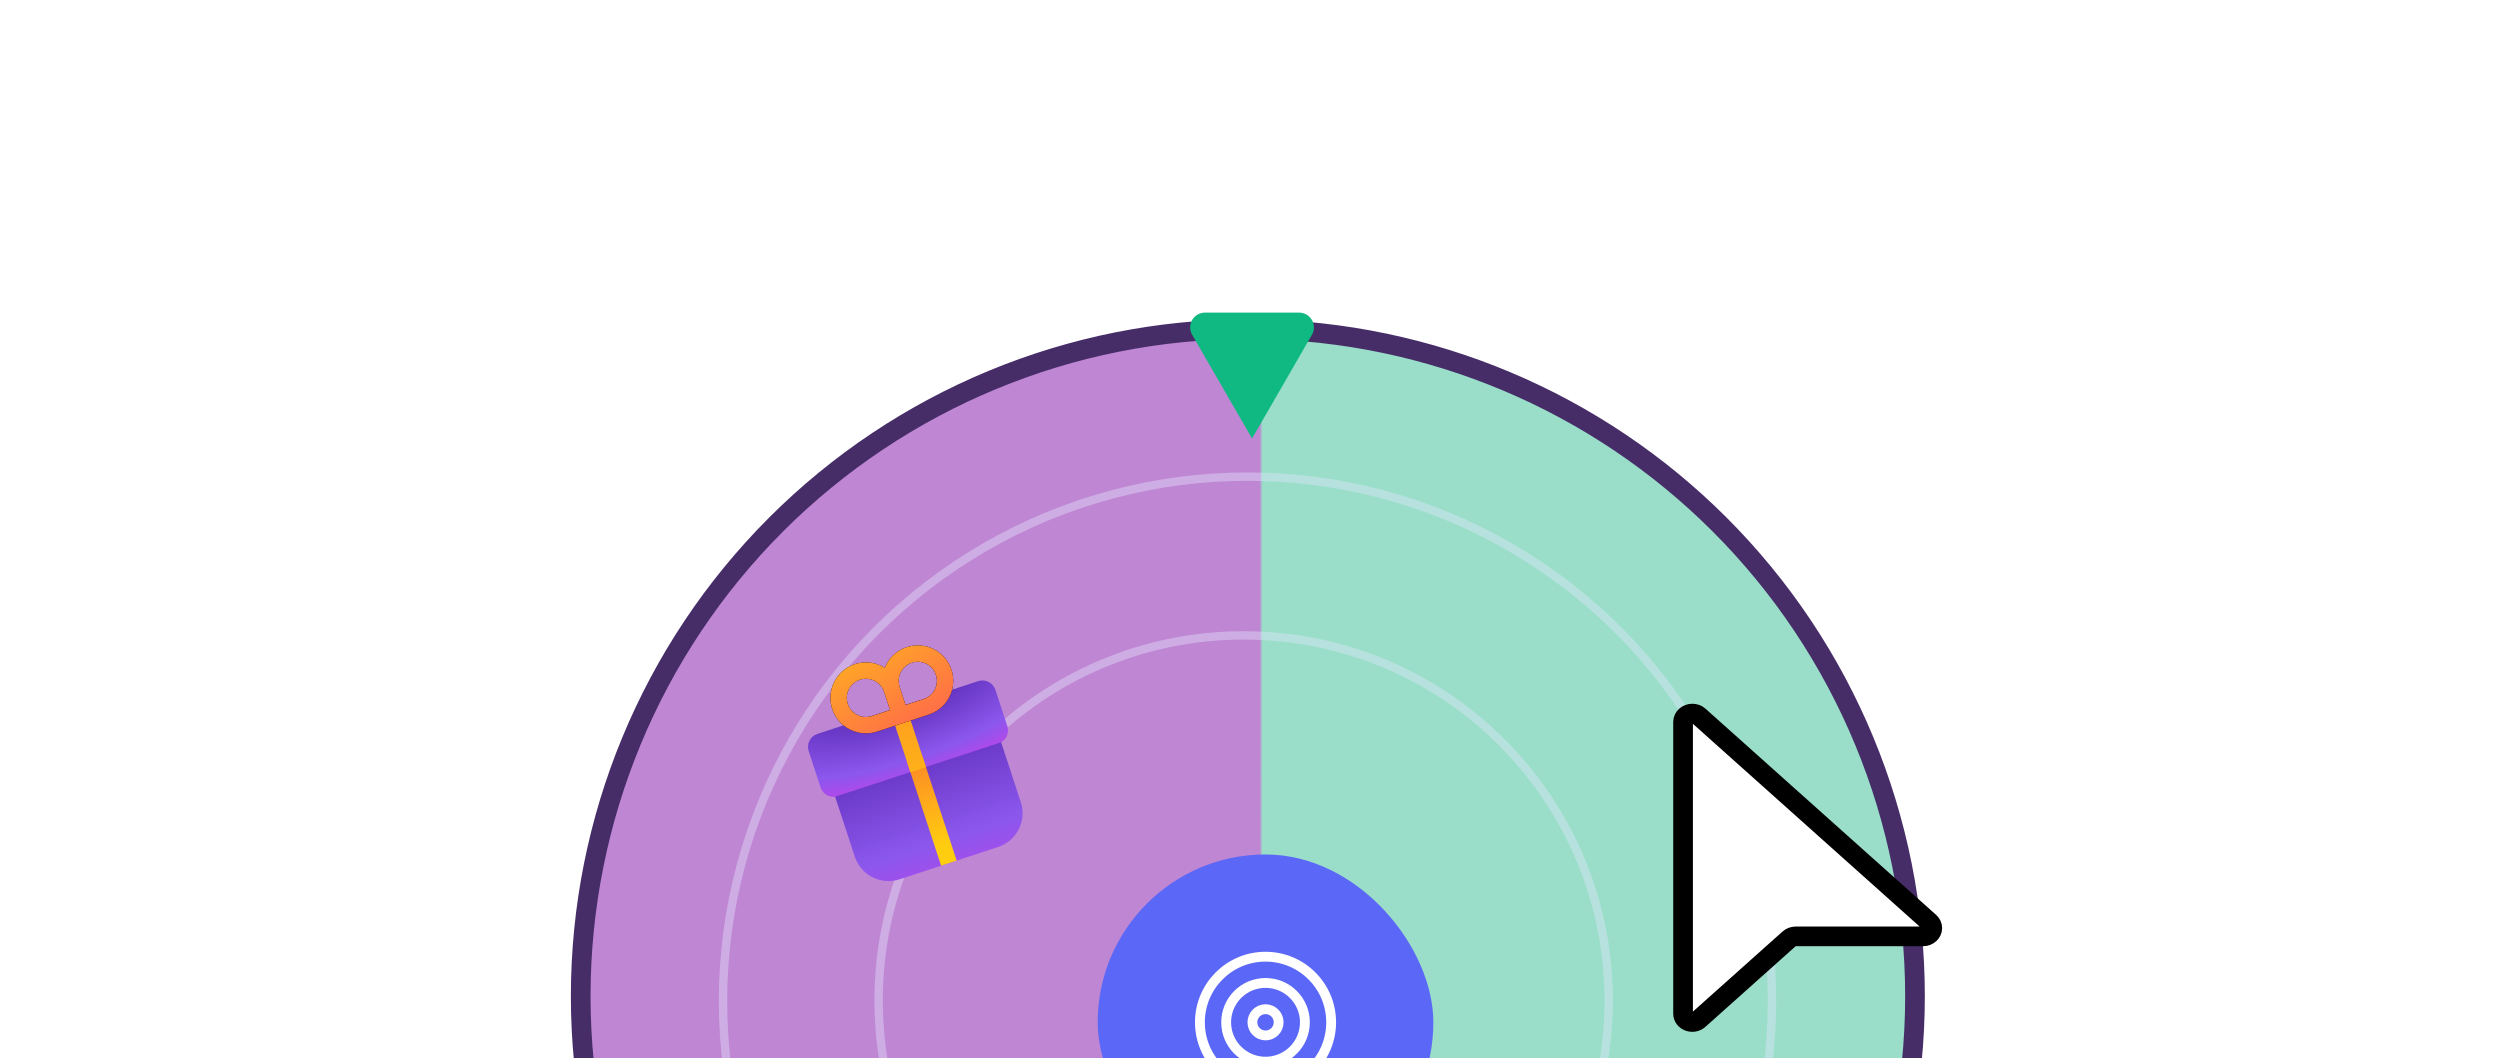
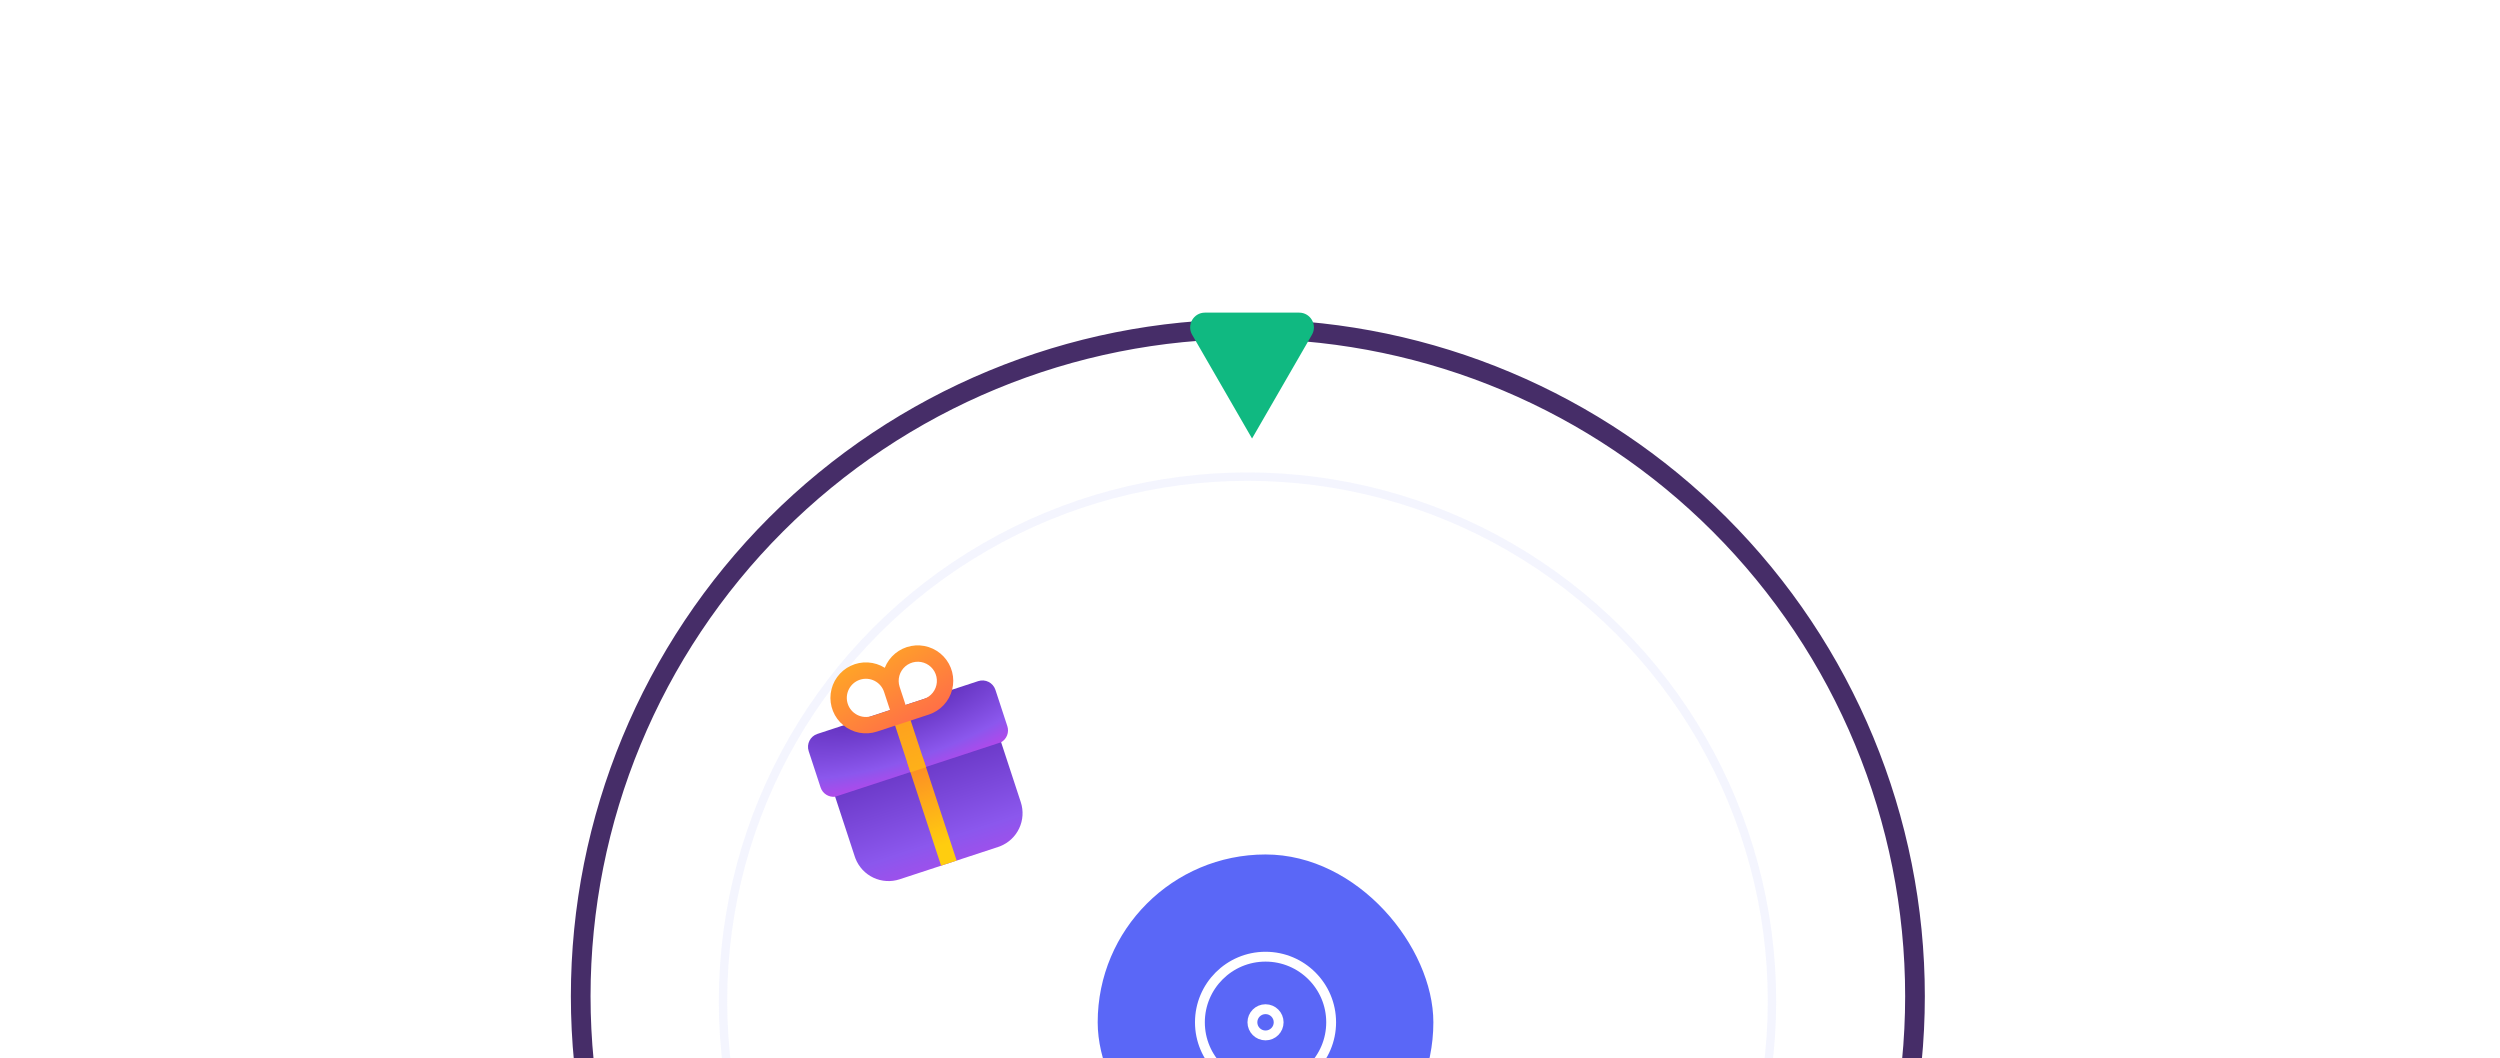
<svg xmlns="http://www.w3.org/2000/svg" width="508" height="215" viewBox="0 0 508 215" fill="none">
  <g clip-path="url(#clip0_3198_157)">
-     <path d="M255.248 66.883C290.593 67.322 324.396 81.553 349.422 106.579C374.845 132.002 389.127 166.483 389.127 202.436C389.127 238.39 374.845 272.872 349.422 298.295C324.396 323.32 290.593 337.551 255.248 337.99L253.563 338C217.61 338 183.128 323.718 157.705 298.295C132.282 272.872 118 238.39 118 202.436C118 166.483 132.282 132.002 157.705 106.579C183.128 81.156 217.61 66.873 253.563 66.873L255.248 66.883Z" fill="url(#paint0_linear_3198_157)" />
    <path d="M255.248 66.883L255.273 64.884L255.261 64.884L255.248 66.883ZM349.422 106.579L350.836 105.165L350.836 105.165L349.422 106.579ZM389.127 202.436L391.127 202.436L391.127 202.436L389.127 202.436ZM349.422 298.295L350.836 299.709L350.836 299.709L349.422 298.295ZM255.248 337.99L255.26 339.99L255.273 339.99L255.248 337.99ZM253.563 338L253.563 340L253.575 340L253.563 338ZM157.705 298.295L156.291 299.709L156.291 299.709L157.705 298.295ZM118 202.436L116 202.436L116 202.436L118 202.436ZM157.705 106.579L156.291 105.165L156.291 105.165L157.705 106.579ZM253.563 66.873L253.576 64.873L253.563 64.873L253.563 66.873ZM255.248 66.883L255.223 68.883C290.046 69.316 323.351 83.337 348.008 107.993L349.422 106.579L350.836 105.165C325.441 79.77 291.139 65.329 255.273 64.884L255.248 66.883ZM349.422 106.579L348.008 107.993C373.055 133.041 387.127 167.013 387.127 202.436L389.127 202.436L391.127 202.436C391.127 165.952 376.634 130.963 350.836 105.165L349.422 106.579ZM389.127 202.436L387.127 202.436C387.127 237.86 373.056 271.832 348.008 296.88L349.422 298.295L350.836 299.709C376.634 273.911 391.127 238.92 391.127 202.436L389.127 202.436ZM349.422 298.295L348.008 296.88C323.351 321.537 290.046 335.558 255.223 335.99L255.248 337.99L255.273 339.99C291.139 339.545 325.441 325.104 350.836 299.709L349.422 298.295ZM255.248 337.99L255.236 335.99L253.552 336L253.563 338L253.575 340L255.26 339.99L255.248 337.99ZM253.563 338L253.563 336C218.14 336 184.167 321.928 159.119 296.88L157.705 298.295L156.291 299.709C182.089 325.507 217.079 340 253.563 340L253.563 338ZM157.705 298.295L159.119 296.88C134.071 271.832 120 237.86 120 202.436L118 202.436L116 202.436C116 238.92 130.493 273.911 156.291 299.709L157.705 298.295ZM118 202.436L120 202.436C120 167.013 134.072 133.041 159.119 107.993L157.705 106.579L156.291 105.165C130.493 130.963 116 165.952 116 202.436L118 202.436ZM157.705 106.579L159.119 107.993C184.167 82.945 218.14 68.873 253.563 68.873L253.563 66.873L253.563 64.873C217.079 64.873 182.089 79.367 156.291 105.165L157.705 106.579ZM253.563 66.873L253.551 68.873L255.235 68.883L255.248 66.883L255.261 64.884L253.576 64.873L253.563 66.873Z" fill="#462D68" />
    <g filter="url(#filter0_i_3198_157)">
      <rect x="218.607" y="169.185" width="68.208" height="68.208" rx="34.104" fill="#5A67F7" />
      <path d="M252.712 216.622C260.076 216.622 266.045 210.653 266.045 203.289C266.045 195.925 260.076 189.956 252.712 189.956C245.348 189.956 239.378 195.925 239.378 203.289C239.378 210.653 245.348 216.622 252.712 216.622Z" stroke="white" stroke-width="2" />
-       <path d="M252.711 211.289C257.13 211.289 260.711 207.707 260.711 203.289C260.711 198.871 257.13 195.289 252.711 195.289C248.293 195.289 244.711 198.871 244.711 203.289C244.711 207.707 248.293 211.289 252.711 211.289Z" stroke="white" stroke-width="2" />
      <path d="M252.711 205.956C254.184 205.956 255.378 204.762 255.378 203.289C255.378 201.816 254.184 200.622 252.711 200.622C251.238 200.622 250.044 201.816 250.044 203.289C250.044 204.762 251.238 205.956 252.711 205.956Z" stroke="white" stroke-width="2" />
    </g>
    <g filter="url(#filter1_i_3198_157)">
      <path d="M254.416 85.104L266.585 64.026C267.74 62.026 266.297 59.526 263.987 59.526H244.845C242.535 59.526 241.092 62.026 242.247 64.026L254.416 85.104Z" fill="#10B981" />
    </g>
-     <circle cx="252.712" cy="203.289" r="74.176" stroke="#E4E6FD" stroke-opacity="0.4" stroke-width="1.705" />
    <circle cx="253.491" cy="203.428" r="106.575" stroke="#E4E6FD" stroke-opacity="0.4" stroke-width="1.705" />
    <path d="M203.102 149.826L207.426 163.002C208.001 164.752 207.884 166.655 207.099 168.322C206.315 169.988 204.923 171.291 203.208 171.964L202.824 172.102L182.797 178.675C181.047 179.249 179.144 179.132 177.477 178.348C175.811 177.563 174.508 176.171 173.835 174.456L173.697 174.072L169.373 160.897L203.102 149.826Z" fill="url(#paint1_linear_3198_157)" />
    <path d="M198.769 138.405C200.223 137.928 201.791 138.721 202.269 140.175L204.69 147.554C204.89 148.161 204.873 148.819 204.644 149.415C204.414 150.012 203.985 150.511 203.43 150.828L169.701 161.898C168.419 162.048 167.164 161.283 166.745 160.008L164.324 152.629C163.846 151.175 164.639 149.607 166.094 149.13L198.769 138.405Z" fill="url(#paint2_radial_3198_157)" />
    <path d="M191.229 175.907L184.311 154.827L187.473 153.789L194.392 174.869L191.229 175.907Z" fill="url(#paint3_linear_3198_157)" />
    <path d="M185.002 156.935L181.543 146.394L184.705 145.356L188.165 155.897L185.002 156.935Z" fill="url(#paint4_linear_3198_157)" />
-     <path fill-rule="evenodd" clip-rule="evenodd" d="M178.201 148.659C177.048 149.037 175.818 149.118 174.625 148.895C173.432 148.671 172.314 148.15 171.376 147.379C170.438 146.609 169.71 145.614 169.259 144.487C168.808 143.36 168.649 142.137 168.796 140.932C168.943 139.727 169.392 138.579 170.102 137.594C170.811 136.609 171.757 135.819 172.853 135.297C173.949 134.775 175.159 134.538 176.371 134.609C177.583 134.679 178.758 135.054 179.786 135.699C180.232 134.57 180.955 133.572 181.89 132.797C182.824 132.023 183.939 131.496 185.131 131.267C186.323 131.038 187.554 131.114 188.709 131.487C189.864 131.86 190.907 132.519 191.739 133.402C192.572 134.285 193.168 135.364 193.473 136.54C193.777 137.715 193.78 138.948 193.481 140.124C193.182 141.301 192.591 142.383 191.763 143.27C190.934 144.157 189.895 144.821 188.742 145.199L178.201 148.659ZM172.264 143.018C171.943 142.04 172.023 140.974 172.488 140.055C172.953 139.136 173.764 138.44 174.742 138.118C175.72 137.797 176.786 137.878 177.705 138.343C178.624 138.808 179.321 139.618 179.642 140.597L180.853 144.286L177.164 145.497C176.185 145.818 175.119 145.737 174.2 145.272C173.281 144.808 172.585 143.997 172.264 143.018ZM184.015 143.248L187.704 142.037C188.433 141.798 189.076 141.347 189.549 140.743C190.023 140.138 190.307 139.407 190.365 138.641C190.423 137.875 190.252 137.11 189.875 136.441C189.498 135.772 188.931 135.23 188.245 134.883C187.56 134.537 186.788 134.401 186.025 134.494C185.263 134.586 184.545 134.903 183.963 135.403C183.38 135.904 182.959 136.566 182.753 137.305C182.547 138.045 182.564 138.829 182.804 139.559L184.015 143.248Z" fill="black" />
    <path fill-rule="evenodd" clip-rule="evenodd" d="M178.201 148.659C177.048 149.037 175.818 149.118 174.625 148.895C173.432 148.671 172.314 148.15 171.376 147.379C170.438 146.609 169.71 145.614 169.259 144.487C168.808 143.36 168.649 142.137 168.796 140.932C168.943 139.727 169.392 138.579 170.102 137.594C170.811 136.609 171.757 135.819 172.853 135.297C173.949 134.775 175.159 134.538 176.371 134.609C177.583 134.679 178.758 135.054 179.786 135.699C180.232 134.57 180.955 133.572 181.89 132.797C182.824 132.023 183.939 131.496 185.131 131.267C186.323 131.038 187.554 131.114 188.709 131.487C189.864 131.86 190.907 132.519 191.739 133.402C192.572 134.285 193.168 135.364 193.473 136.54C193.777 137.715 193.78 138.948 193.481 140.124C193.182 141.301 192.591 142.383 191.763 143.27C190.934 144.157 189.895 144.821 188.742 145.199L178.201 148.659ZM172.264 143.018C171.943 142.04 172.023 140.974 172.488 140.055C172.953 139.136 173.764 138.44 174.742 138.118C175.72 137.797 176.786 137.878 177.705 138.343C178.624 138.808 179.321 139.618 179.642 140.597L180.853 144.286L177.164 145.497C176.185 145.818 175.119 145.737 174.2 145.272C173.281 144.808 172.585 143.997 172.264 143.018ZM184.015 143.248L187.704 142.037C188.433 141.798 189.076 141.347 189.549 140.743C190.023 140.138 190.307 139.407 190.365 138.641C190.423 137.875 190.252 137.11 189.875 136.441C189.498 135.772 188.931 135.23 188.245 134.883C187.56 134.537 186.788 134.401 186.025 134.494C185.263 134.586 184.545 134.903 183.963 135.403C183.38 135.904 182.959 136.566 182.753 137.305C182.547 138.045 182.564 138.829 182.804 139.559L184.015 143.248Z" fill="url(#paint5_linear_3198_157)" />
-     <path d="M342 146.662V205.98C342 207.497 344.037 208.238 345.207 207.16L363.542 190.78C363.889 190.463 364.365 190.281 364.863 190.274H390.781C391.808 190.261 392.641 189.506 392.641 188.589C392.641 188.147 392.449 187.723 392.102 187.409L345.207 145.482C344.856 145.172 344.381 145 343.886 145C342.86 145 342.015 145.745 342 146.662Z" fill="white" stroke="black" stroke-width="4" />
  </g>
  <defs>
    <filter id="filter0_i_3198_157" x="218.607" y="169.185" width="72.653" height="72.653" filterUnits="userSpaceOnUse" color-interpolation-filters="sRGB">
      <feFlood flood-opacity="0" result="BackgroundImageFix" />
      <feBlend mode="normal" in="SourceGraphic" in2="BackgroundImageFix" result="shape" />
      <feColorMatrix in="SourceAlpha" type="matrix" values="0 0 0 0 0 0 0 0 0 0 0 0 0 0 0 0 0 0 127 0" result="hardAlpha" />
      <feOffset dx="4.444" dy="4.444" />
      <feGaussianBlur stdDeviation="3.81" />
      <feComposite in2="hardAlpha" operator="arithmetic" k2="-1" k3="1" />
      <feColorMatrix type="matrix" values="0 0 0 0 0.256 0 0 0 0 0.315 0 0 0 0 0.964 0 0 0 1 0" />
      <feBlend mode="normal" in2="shape" result="effect1_innerShadow_3198_157" />
    </filter>
    <filter id="filter1_i_3198_157" x="241.84" y="59.526" width="25.151" height="29.578" filterUnits="userSpaceOnUse" color-interpolation-filters="sRGB">
      <feFlood flood-opacity="0" result="BackgroundImageFix" />
      <feBlend mode="normal" in="SourceGraphic" in2="BackgroundImageFix" result="shape" />
      <feColorMatrix in="SourceAlpha" type="matrix" values="0 0 0 0 0 0 0 0 0 0 0 0 0 0 0 0 0 0 127 0" result="hardAlpha" />
      <feOffset dy="4" />
      <feGaussianBlur stdDeviation="2" />
      <feComposite in2="hardAlpha" operator="arithmetic" k2="-1" k3="1" />
      <feColorMatrix type="matrix" values="0 0 0 0 0.048 0 0 0 0 0.552 0 0 0 0 0.385 0 0 0 1 0" />
      <feBlend mode="normal" in2="shape" result="effect1_innerShadow_3198_157" />
    </filter>
    <linearGradient id="paint0_linear_3198_157" x1="118.063" y1="181.621" x2="406.563" y2="181.621" gradientUnits="userSpaceOnUse">
      <stop stop-color="#BF86D3" />
      <stop offset="0.478" stop-color="#BF86D3" />
      <stop offset="0.48" stop-color="#9ADEC9" />
      <stop offset="1" stop-color="#9ADEC9" />
    </linearGradient>
    <linearGradient id="paint1_linear_3198_157" x1="193.243" y1="183.963" x2="181.527" y2="148.268" gradientUnits="userSpaceOnUse">
      <stop stop-color="#BB45EA" />
      <stop offset="0.348" stop-color="#8B57ED" />
      <stop offset="1" stop-color="#5B2AB5" />
    </linearGradient>
    <radialGradient id="paint2_radial_3198_157" cx="0" cy="0" r="1" gradientUnits="userSpaceOnUse" gradientTransform="translate(180.882 139.045) rotate(-18.171) scale(51.436 20.714)">
      <stop offset="0.196" stop-color="#5B2AB5" />
      <stop offset="0.763" stop-color="#8B57ED" />
      <stop offset="1" stop-color="#BB45EA" />
    </radialGradient>
    <linearGradient id="paint3_linear_3198_157" x1="180.419" y1="142.969" x2="190.026" y2="172.241" gradientUnits="userSpaceOnUse">
      <stop stop-color="#FB5937" />
      <stop offset="1" stop-color="#FFCD0F" />
    </linearGradient>
    <linearGradient id="paint4_linear_3198_157" x1="166.716" y1="101.221" x2="190.933" y2="175.003" gradientUnits="userSpaceOnUse">
      <stop stop-color="#FB5937" />
      <stop offset="1" stop-color="#FFCD0F" />
    </linearGradient>
    <linearGradient id="paint5_linear_3198_157" x1="190.203" y1="144.715" x2="173.999" y2="118.745" gradientUnits="userSpaceOnUse">
      <stop stop-color="#FF6F47" />
      <stop offset="1" stop-color="#FFCD0F" />
    </linearGradient>
    <clipPath id="clip0_3198_157">
      <rect width="508" height="215" fill="white" />
    </clipPath>
  </defs>
</svg>